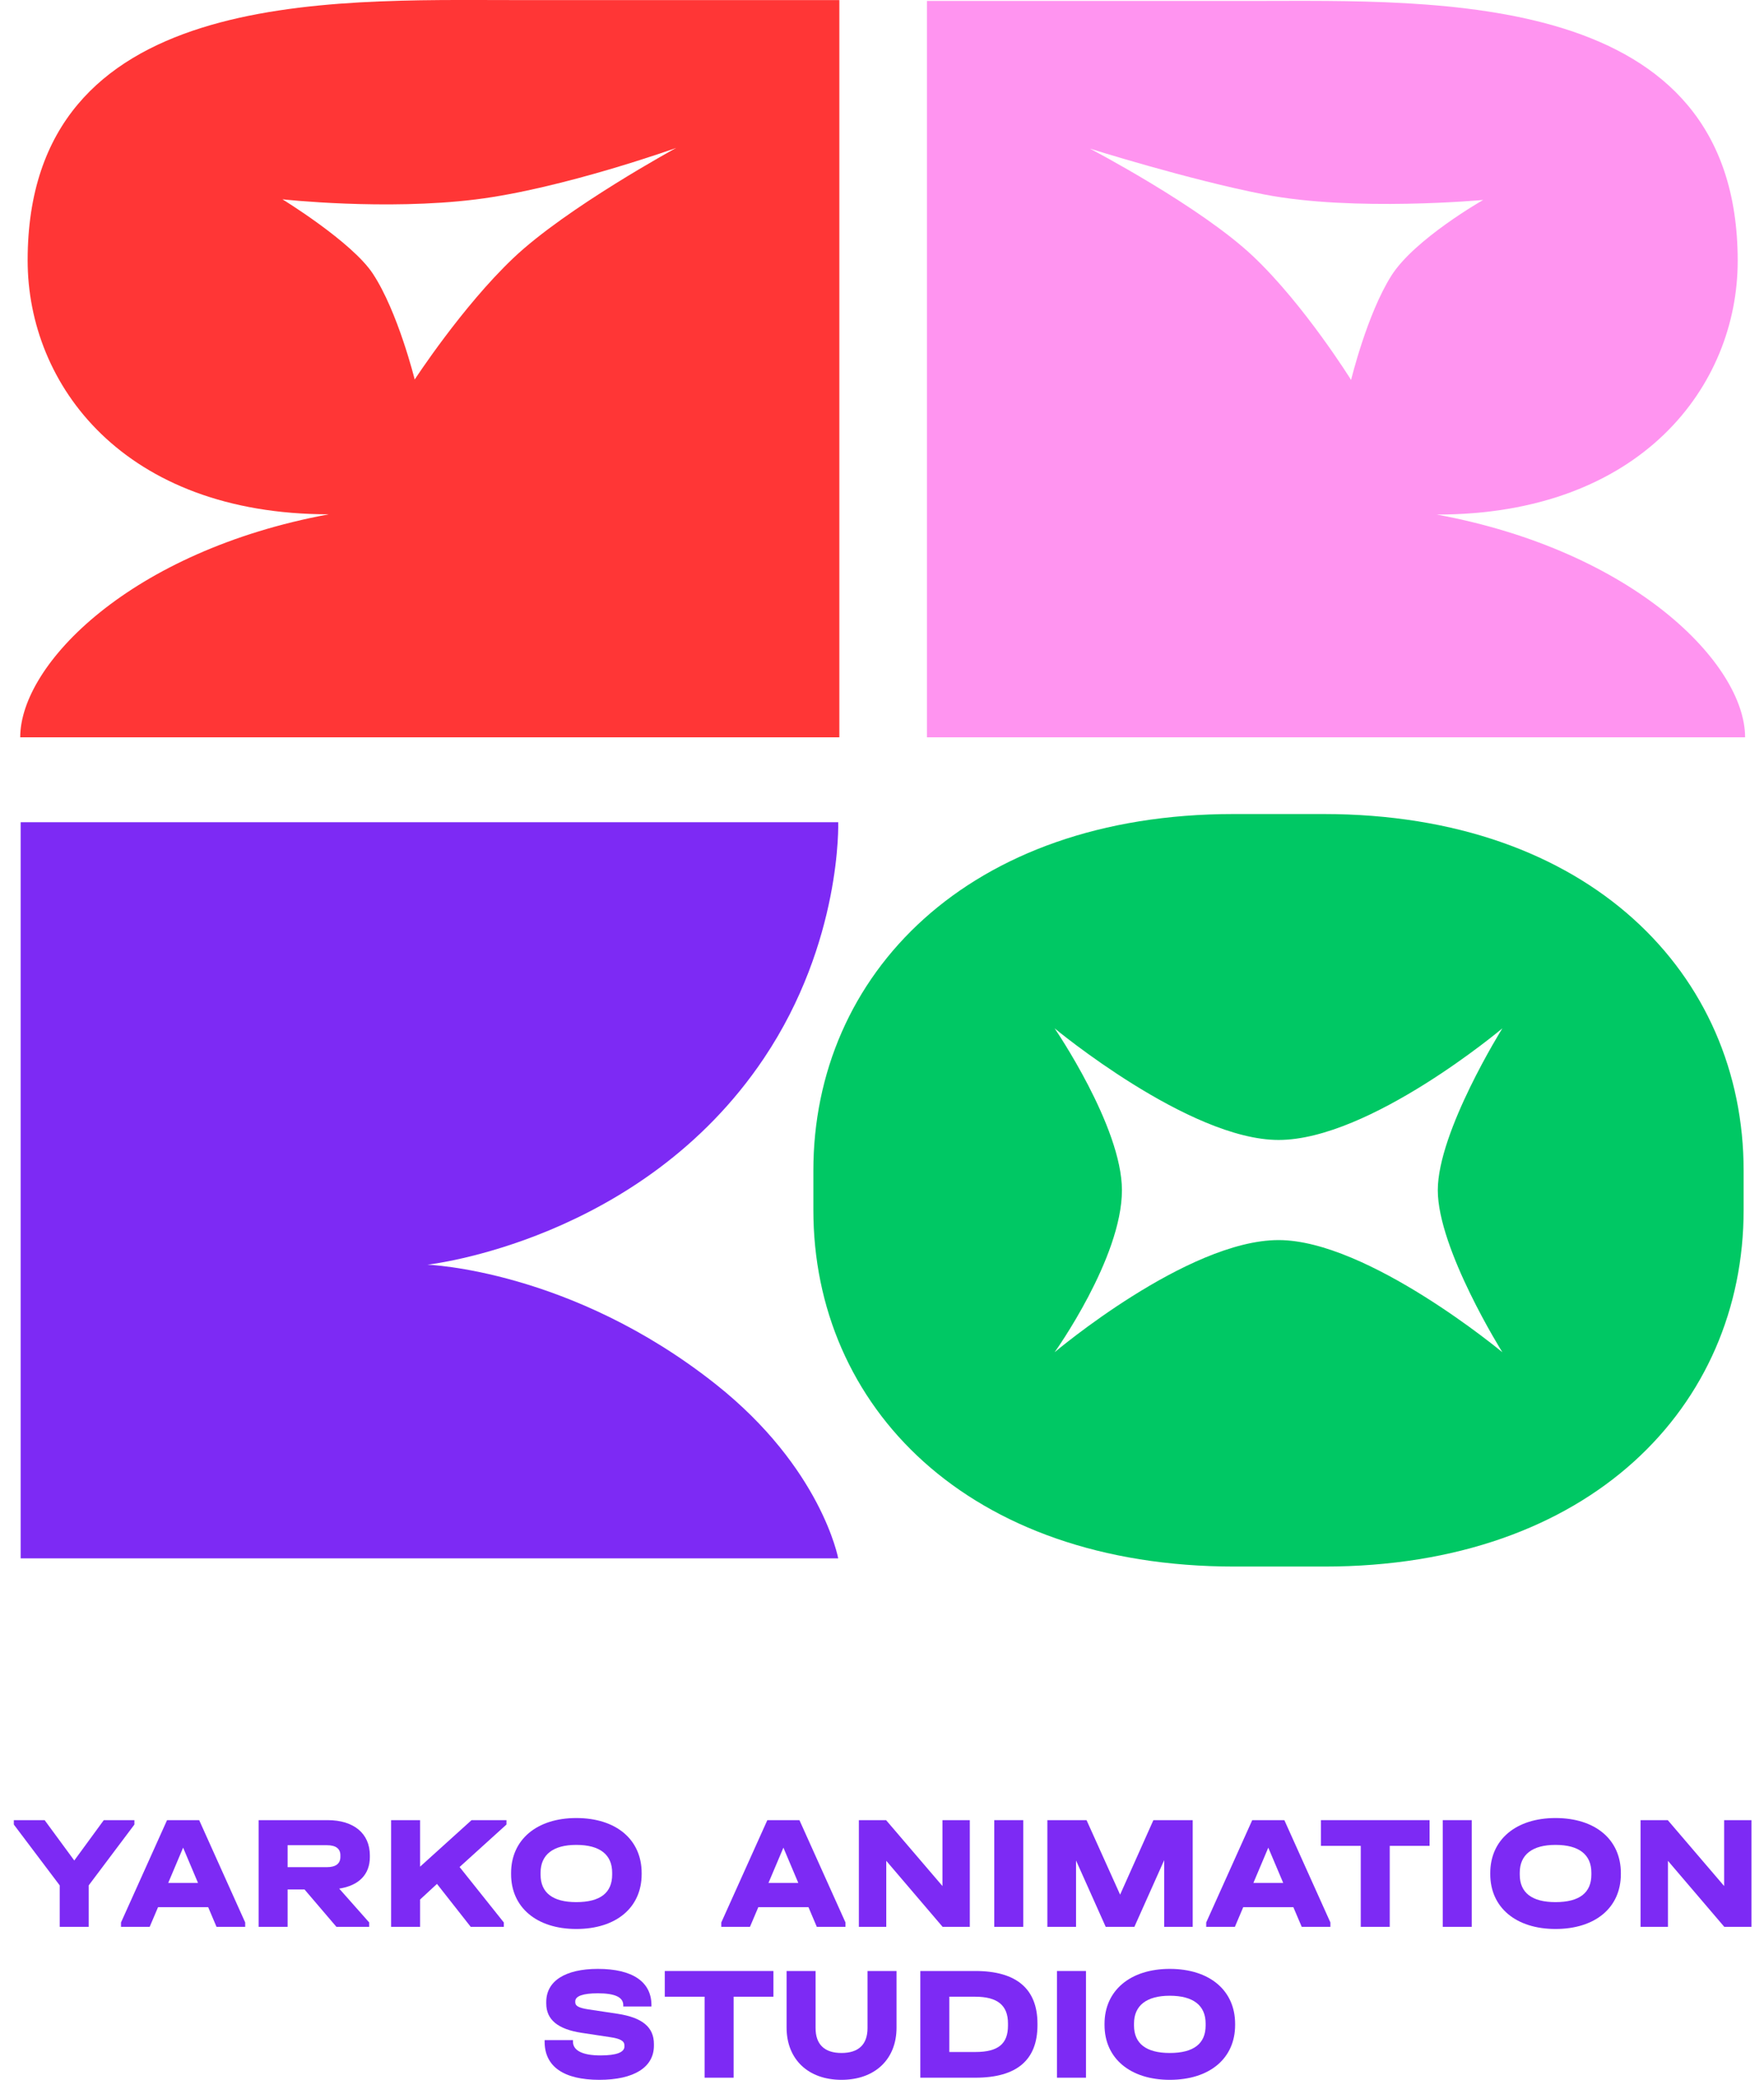
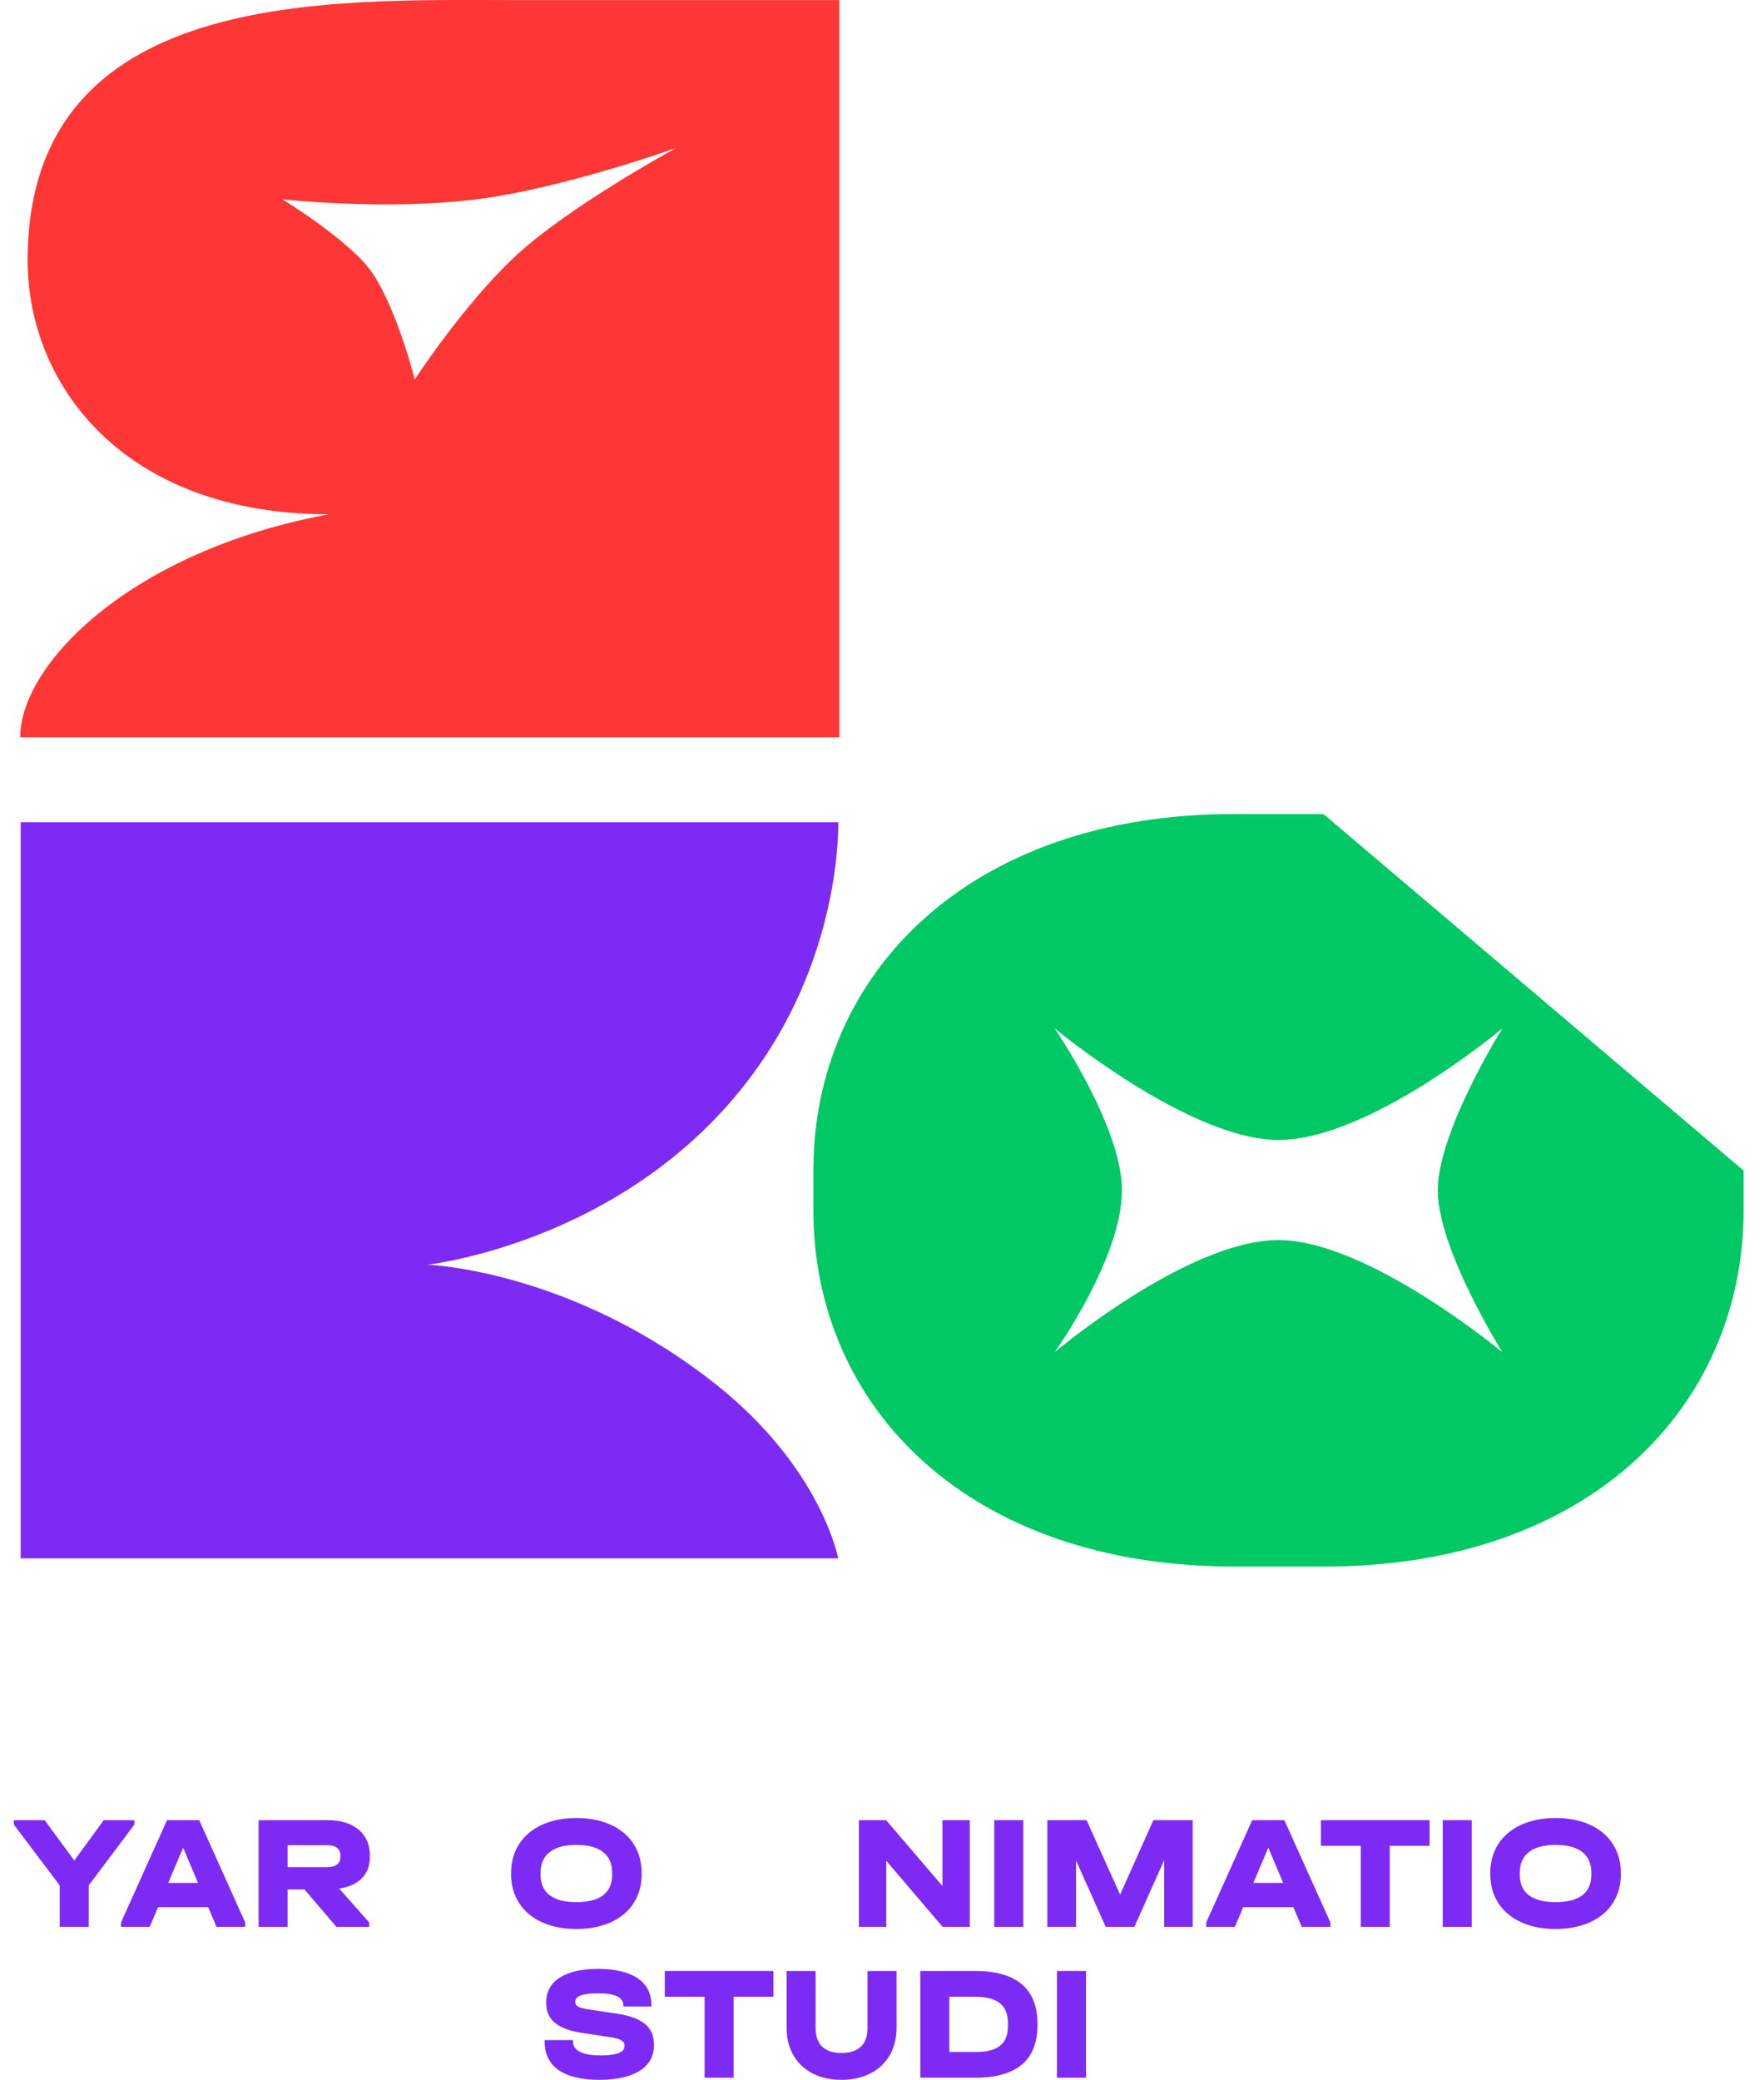
<svg xmlns="http://www.w3.org/2000/svg" width="67" height="79" viewBox="0 0 67 79" fill="none">
  <path d="M5.105 69.136V69.303L3.369 71.614V73.189H2.268V71.614L0.525 69.303V69.136H1.695L2.821 70.669L3.942 69.136H5.105Z" fill="#7D2AF4" />
  <path d="M7.521 71.521L6.955 70.181L6.389 71.521H7.521ZM9.313 73.023V73.189H8.224L7.907 72.442H6.003L5.685 73.189H4.596V73.023L6.345 69.136H7.565L9.313 73.023Z" fill="#7D2AF4" />
  <path d="M12.928 70.471C12.928 70.218 12.754 70.088 12.418 70.088H10.924V70.922H12.418C12.754 70.922 12.928 70.786 12.928 70.533V70.471ZM12.884 71.737L14.023 73.023V73.189H12.778L11.565 71.768H10.924V73.189H9.823V69.136H12.443C13.438 69.136 14.048 69.643 14.048 70.477V70.539C14.048 71.194 13.637 71.62 12.884 71.737Z" fill="#7D2AF4" />
-   <path d="M19.236 69.303L17.456 70.916L19.136 73.023V73.189H17.879L16.597 71.558L15.956 72.151V73.189H14.855V69.136H15.956V70.903L17.91 69.136H19.236V69.303Z" fill="#7D2AF4" />
  <path d="M23.251 71.206V71.132C23.251 70.446 22.784 70.076 21.888 70.076C21.011 70.076 20.532 70.446 20.532 71.132V71.206C20.532 71.892 20.992 72.25 21.888 72.25C22.803 72.25 23.251 71.892 23.251 71.206ZM19.412 71.188V71.144C19.412 69.878 20.389 69.056 21.888 69.056C23.407 69.056 24.371 69.878 24.371 71.144V71.188C24.371 72.454 23.407 73.27 21.888 73.27C20.389 73.27 19.412 72.454 19.412 71.188Z" fill="#7D2AF4" />
-   <path d="M30.321 71.521L29.755 70.181L29.188 71.521H30.321ZM32.113 73.023V73.189H31.024L30.707 72.442H28.802L28.485 73.189H27.396V73.023L29.145 69.136H30.364L32.113 73.023Z" fill="#7D2AF4" />
  <path d="M36.835 69.136V73.189H35.802L33.662 70.681V73.189H32.622V69.136H33.655L35.796 71.639V69.136H36.835Z" fill="#7D2AF4" />
  <path d="M37.764 69.136H38.866V73.189H37.764V69.136Z" fill="#7D2AF4" />
  <path d="M45.301 73.189H44.218V70.656L43.086 73.189H41.997L40.87 70.669V73.189H39.781V69.136H41.269L42.544 71.966L43.808 69.136H45.301V73.189Z" fill="#7D2AF4" />
  <path d="M48.739 71.521L48.172 70.181L47.606 71.521H48.739ZM50.531 73.023V73.189H49.442L49.124 72.442H47.22L46.903 73.189H45.814V73.023L47.562 69.136H48.782L50.531 73.023Z" fill="#7D2AF4" />
  <path d="M51.684 70.113H50.172V69.136H54.298V70.113H52.785V73.189H51.684V70.113Z" fill="#7D2AF4" />
  <path d="M54.798 69.136H55.899V73.189H54.798V69.136Z" fill="#7D2AF4" />
  <path d="M60.443 71.206V71.132C60.443 70.446 59.976 70.076 59.08 70.076C58.202 70.076 57.723 70.446 57.723 71.132V71.206C57.723 71.892 58.184 72.25 59.08 72.25C59.994 72.25 60.443 71.892 60.443 71.206ZM56.603 71.188V71.144C56.603 69.878 57.58 69.056 59.08 69.056C60.598 69.056 61.563 69.878 61.563 71.144V71.188C61.563 72.454 60.598 73.27 59.08 73.27C57.58 73.27 56.603 72.454 56.603 71.188Z" fill="#7D2AF4" />
-   <path d="M66.525 69.136V73.189H65.492L63.351 70.681V73.189H62.312V69.136H63.345L65.486 71.639V69.136H66.525Z" fill="#7D2AF4" />
  <path d="M20.686 77.554V77.492H21.763V77.554C21.763 77.888 22.13 78.073 22.808 78.073C23.412 78.073 23.717 77.956 23.717 77.733V77.69C23.717 77.529 23.567 77.437 23.188 77.381L22.086 77.214C21.196 77.078 20.748 76.72 20.748 76.102V76.04C20.748 75.25 21.464 74.786 22.709 74.786C24.022 74.786 24.743 75.274 24.743 76.164V76.213H23.673V76.164C23.673 75.861 23.356 75.713 22.709 75.713C22.148 75.713 21.85 75.818 21.85 76.016V76.059C21.85 76.195 21.987 76.269 22.354 76.325L23.455 76.491C24.395 76.634 24.837 76.998 24.837 77.641V77.702C24.837 78.524 24.078 79 22.765 79C21.408 79 20.686 78.493 20.686 77.554Z" fill="#7D2AF4" />
  <path d="M26.762 75.843H25.25V74.866H29.376V75.843H27.864V78.919H26.762V75.843Z" fill="#7D2AF4" />
  <path d="M29.876 77.017V74.867H30.977V77.035C30.977 77.653 31.314 77.98 31.961 77.98C32.614 77.98 32.95 77.653 32.95 77.035V74.867H34.052V77.017C34.052 78.221 33.23 79 31.961 79C30.691 79 29.876 78.215 29.876 77.017Z" fill="#7D2AF4" />
  <path d="M37.046 77.943C37.911 77.943 38.285 77.634 38.285 76.942V76.856C38.285 76.17 37.886 75.843 37.04 75.843H36.057V77.943H37.046ZM34.955 74.866H37.046C38.608 74.866 39.405 75.546 39.405 76.868V76.924C39.405 78.246 38.621 78.919 37.046 78.919H34.955V74.866Z" fill="#7D2AF4" />
  <path d="M40.147 74.866H41.248V78.919H40.147V74.866Z" fill="#7D2AF4" />
-   <path d="M45.792 76.936V76.862C45.792 76.176 45.325 75.806 44.429 75.806C43.551 75.806 43.072 76.176 43.072 76.862V76.936C43.072 77.622 43.533 77.98 44.429 77.98C45.344 77.98 45.792 77.622 45.792 76.936ZM41.952 76.918V76.874C41.952 75.608 42.929 74.786 44.429 74.786C45.947 74.786 46.912 75.608 46.912 76.874V76.918C46.912 78.184 45.947 79 44.429 79C42.929 79 41.952 78.184 41.952 76.918Z" fill="#7D2AF4" />
  <path d="M0.785 31.231H31.837C31.837 31.231 31.985 35.771 29.013 40.2C24.347 47.155 16.232 48.038 16.232 48.038C16.232 48.038 21.689 48.222 27.186 52.579C31.204 55.764 31.837 59.193 31.837 59.193H0.785V31.231Z" fill="#7D2AF4" />
-   <path d="M57.063 51.364C57.063 51.364 51.946 47.103 48.562 47.103C45.096 47.103 40.056 51.364 40.056 51.364C40.056 51.364 42.613 47.79 42.613 45.209C42.613 42.795 40.056 39.06 40.056 39.06C40.056 39.06 45.163 43.3 48.562 43.3C52.028 43.3 57.063 39.06 57.063 39.06C57.063 39.06 54.61 42.981 54.61 45.209C54.61 47.449 57.063 51.364 57.063 51.364ZM50.267 30.92H46.853C36.783 30.92 30.893 37.015 30.893 44.464V45.96C30.893 53.409 36.742 59.504 46.891 59.504H50.3C60.4 59.504 66.226 53.409 66.226 45.96V44.464C66.226 37.015 60.364 30.92 50.267 30.92Z" fill="#00C864" />
-   <path d="M41.396 5.645C41.396 5.645 45.151 6.828 48.012 7.385C51.423 8.05 56.334 7.595 56.334 7.595C56.334 7.595 53.723 9.08 52.844 10.475C51.92 11.94 51.317 14.432 51.317 14.432C51.317 14.432 49.551 11.591 47.609 9.748C45.597 7.839 41.396 5.645 41.396 5.645ZM35.207 0.036V28.006H66.282C66.282 25.228 62.085 20.934 54.575 19.545C62.341 19.545 66.001 14.648 66.001 9.911C66.001 -0.441 54.575 0.036 47.568 0.036H35.207Z" fill="#FF94F0" />
+   <path d="M57.063 51.364C57.063 51.364 51.946 47.103 48.562 47.103C45.096 47.103 40.056 51.364 40.056 51.364C40.056 51.364 42.613 47.79 42.613 45.209C42.613 42.795 40.056 39.06 40.056 39.06C40.056 39.06 45.163 43.3 48.562 43.3C52.028 43.3 57.063 39.06 57.063 39.06C57.063 39.06 54.61 42.981 54.61 45.209C54.61 47.449 57.063 51.364 57.063 51.364ZM50.267 30.92H46.853C36.783 30.92 30.893 37.015 30.893 44.464V45.96C30.893 53.409 36.742 59.504 46.891 59.504H50.3C60.4 59.504 66.226 53.409 66.226 45.96V44.464Z" fill="#00C864" />
  <path d="M19.5 9.8C17.555 11.645 15.751 14.416 15.751 14.416C15.751 14.416 15.116 11.845 14.162 10.396C13.367 9.187 10.728 7.571 10.728 7.571C10.728 7.571 14.619 8.003 18.073 7.575C21.371 7.166 25.683 5.619 25.683 5.619C25.683 5.619 21.514 7.889 19.5 9.8ZM19.505 0.003C12.489 0.003 1.05 -0.474 1.05 9.89C1.05 14.633 4.714 19.535 12.489 19.535C4.97 20.926 0.768 25.225 0.768 28.006H31.88V0.003H19.505Z" fill="#FF3636" />
</svg>